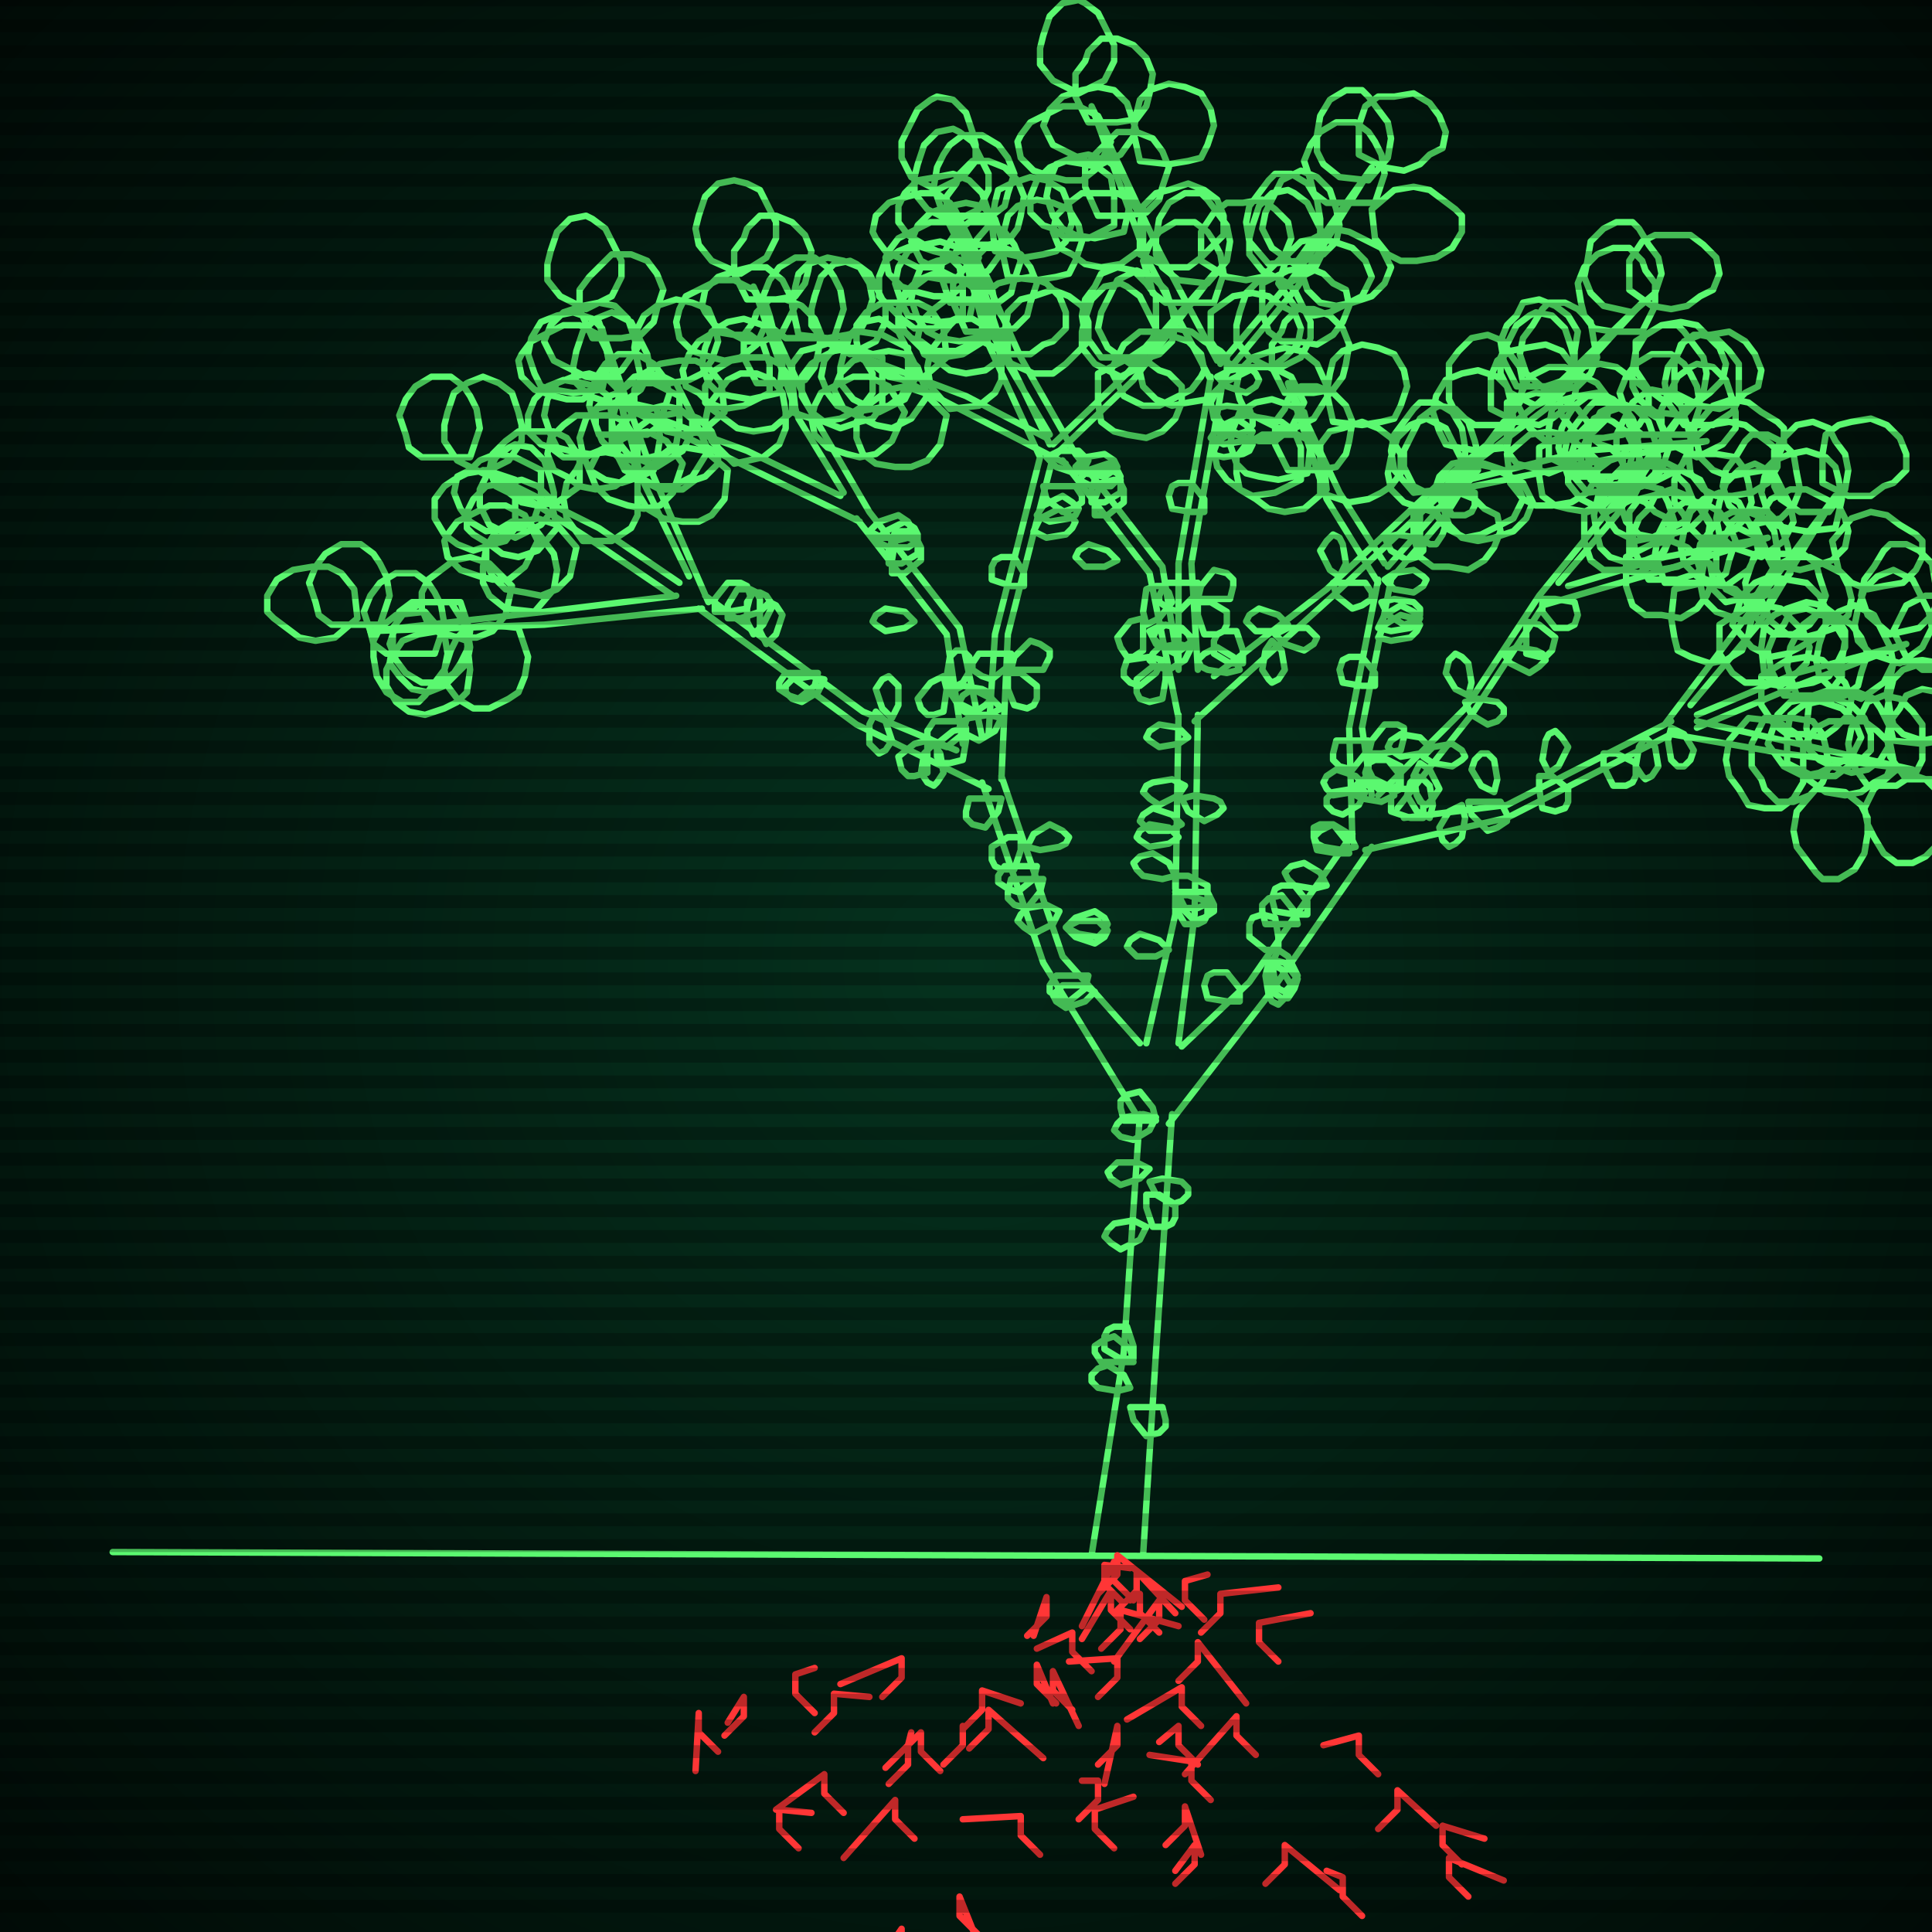
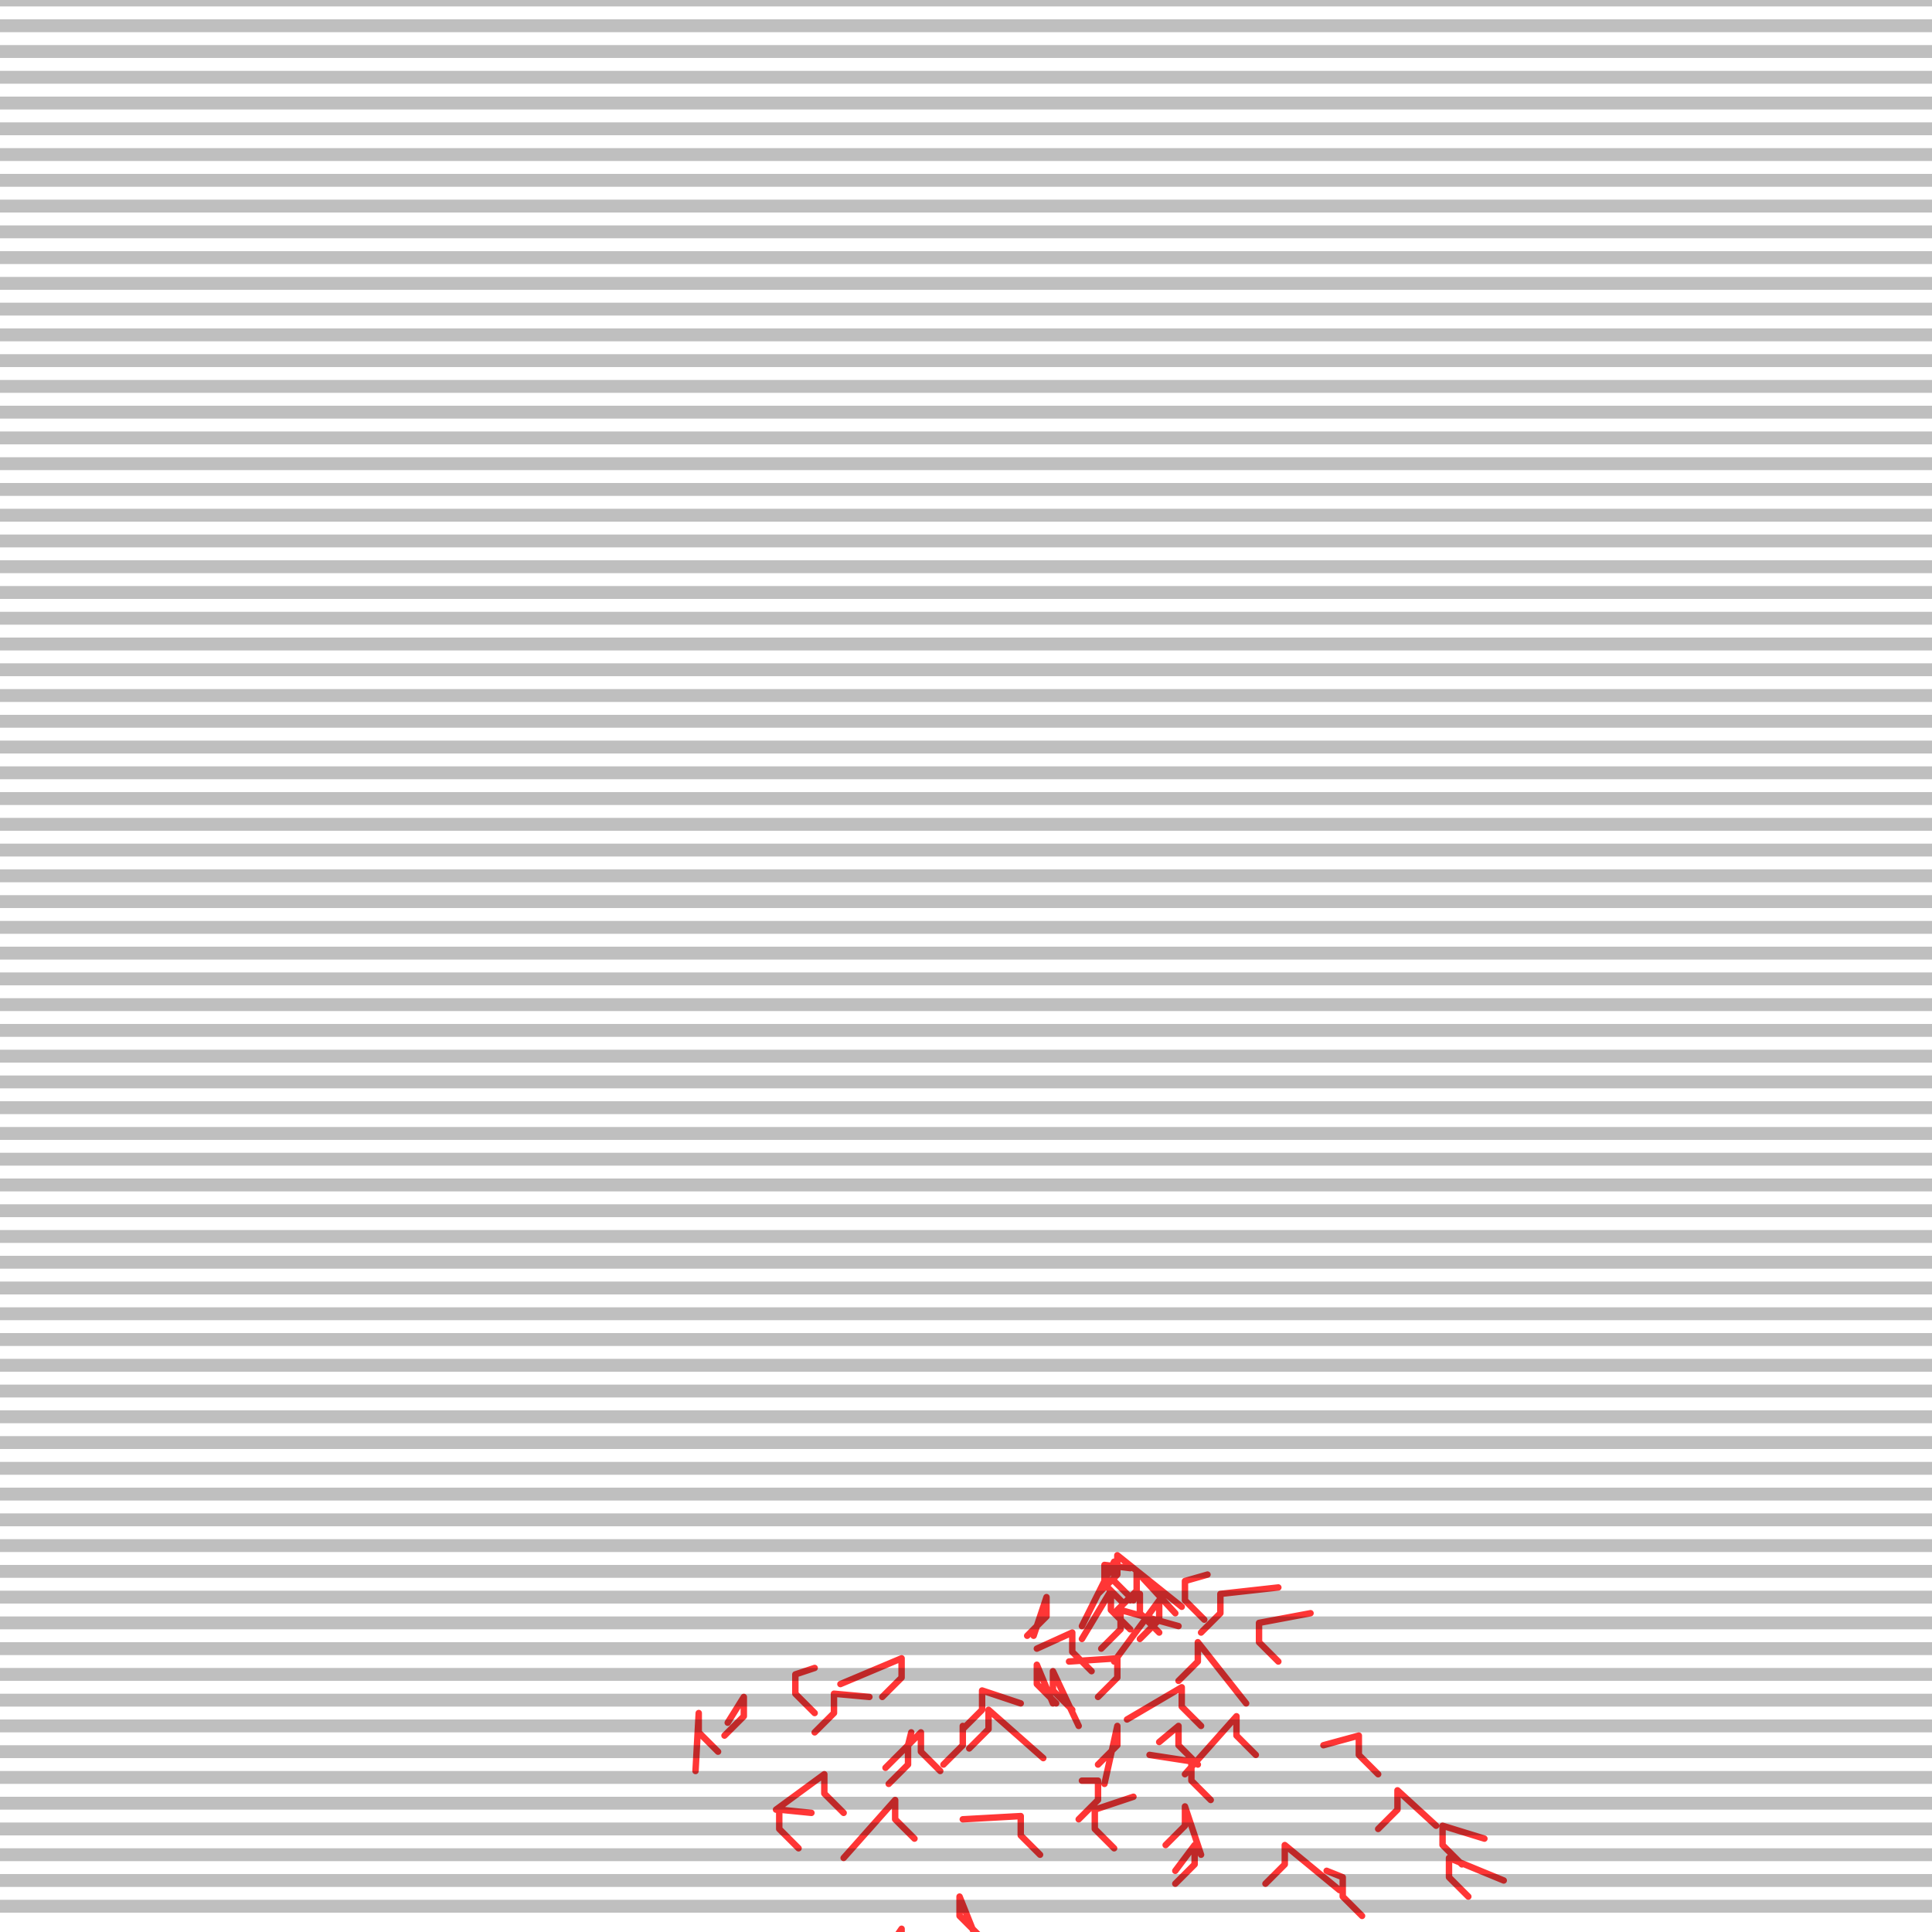
<svg xmlns="http://www.w3.org/2000/svg" width="600" height="600">
  <style>
                @keyframes glow {0 % {opacity: 0.6;}
                3% {opacity: 0.9;} 30% {opacity: 0.6} 70% {opacity: 0.9}}
    
                .flicker {
                animation: glow 3s linear infinite alternate;
                animation-duration: 1.0s;
                animation-delay: 3.7s;
            }
    
    
            </style>
  <defs>
    <radialGradient id="screenGradient" r="100%">
      <stop offset="0%" stop-color="#05321e" />
      <stop offset="90%" stop-color="black" />
    </radialGradient>
  </defs>
-   <rect fill="black" width="600" height="600" />
-   <rect className="flicker" fill="url(#screenGradient)" width="600" height="600" />
-   <path id="ground-path" className="flicker" style="fill: none;stroke: #5bf870;stroke-width:2px;stroke-linecap:round;stroke-linejoin:round;stroke-miterlimit:4;stroke-dasharray:none" d="M 35 482 L 565 484 " />
-   <path id="branch-path" className="flicker" style="fill: none;stroke: #5bf870;stroke-width:2px;stroke-linecap:round;stroke-linejoin:round;stroke-miterlimit:4;stroke-dasharray:none" d="M 339 483 L 349 420 L 354 346 M 364 346 L 359 420 L 355 483 M 354 348 L 324 299 L 305 243 M 311 241 L 330 297 L 354 324 M 307 245 L 266 225 L 217 189 M 219 185 L 268 221 L 297 233 M 218 189 L 169 194 L 115 196 L 169 190 L 210 185 M 209 185 L 184 168 L 150 146 L 186 164 L 211 181 M 214 179 L 199 148 L 186 100 L 203 148 L 220 187 M 299 231 L 294 197 L 266 161 M 270 159 L 298 195 L 305 229 M 267 162 L 230 144 L 191 125 L 232 140 L 261 154 M 262 153 L 248 130 L 234 89 L 252 128 L 270 159 M 307 228 L 309 197 L 323 142 M 327 142 L 313 197 L 311 242 M 323 142 L 307 107 L 295 63 L 311 107 L 326 138 M 327 138 L 350 116 L 377 85 L 352 118 L 326 143 M 356 324 L 365 284 L 366 222 M 372 222 L 371 284 L 366 324 M 366 223 L 357 178 L 330 143 M 334 141 L 361 176 L 366 207 M 331 144 L 298 127 L 263 109 L 300 123 L 325 136 M 326 135 L 313 113 L 300 73 L 317 111 L 334 141 M 366 208 L 366 175 L 376 117 M 380 117 L 370 175 L 372 208 M 376 118 L 356 80 L 339 33 L 360 78 L 378 112 M 379 113 L 401 87 L 426 52 L 403 89 L 379 118 M 377 210 L 412 183 L 447 150 M 449 152 L 414 185 L 371 224 M 447 150 L 478 125 L 510 94 L 480 127 L 455 146 M 456 149 L 492 140 L 530 137 L 492 144 L 448 153 M 367 325 L 388 305 L 420 259 M 426 263 L 394 309 L 363 349 M 420 261 L 419 226 L 428 180 M 432 180 L 423 226 L 426 247 M 428 181 L 412 155 L 400 119 L 416 153 L 430 175 M 431 176 L 447 158 L 467 131 L 449 160 L 431 181 M 428 247 L 455 220 L 478 185 M 480 187 L 457 222 L 434 251 M 478 185 L 500 158 L 524 126 L 502 160 L 484 181 M 487 182 L 517 173 L 549 167 L 517 177 L 479 188 M 436 254 L 468 250 L 519 224 M 519 228 L 468 254 L 424 264 M 517 225 L 542 192 L 570 154 L 546 194 L 525 219 M 527 222 L 558 209 L 592 200 L 558 213 L 527 226 M 527 224 L 554 230 L 594 239 L 554 234 L 519 228 " />
-   <path id="leaf-path" className="flicker" style="fill: none;stroke: #5bf870;stroke-width:2px;stroke-linecap:round;stroke-linejoin:round;stroke-miterlimit:4;stroke-dasharray:none" d="M 352 423 L 348 423 L 342 423 L 340 420 L 340 418 L 343 416 L 346 415 L 351 419 L 352 423 M 356 371 L 360 371 L 365 374 L 365 378 L 364 380 L 362 381 L 358 381 L 356 375 L 356 371 M 359 347 L 357 351 L 352 354 L 348 353 L 346 351 L 347 349 L 349 347 L 355 346 L 359 347 M 351 437 L 355 437 L 361 437 L 362 441 L 362 443 L 360 445 L 356 446 L 352 441 L 351 437 M 357 363 L 354 366 L 348 368 L 345 366 L 344 364 L 345 363 L 347 361 L 353 361 L 357 363 M 352 422 L 348 422 L 343 419 L 343 415 L 344 413 L 346 412 L 350 412 L 352 418 L 352 422 M 359 348 L 355 348 L 349 348 L 348 344 L 348 342 L 350 340 L 354 339 L 358 344 L 359 348 M 357 367 L 361 366 L 367 367 L 369 369 L 369 371 L 367 373 L 364 374 L 359 371 L 357 367 M 356 381 L 354 385 L 348 388 L 345 386 L 343 384 L 344 382 L 346 380 L 352 379 L 356 381 M 351 431 L 347 432 L 341 431 L 339 429 L 339 427 L 341 425 L 344 424 L 349 427 L 351 431 M 340 308 L 337 311 L 331 313 L 328 311 L 327 309 L 328 308 L 330 306 L 336 306 L 340 308 M 319 263 L 321 259 L 326 256 L 330 258 L 332 260 L 331 262 L 329 263 L 323 264 L 319 263 M 324 273 L 323 277 L 319 282 L 315 281 L 313 279 L 313 277 L 314 273 L 320 273 L 324 273 M 331 288 L 335 286 L 341 286 L 343 288 L 344 289 L 343 291 L 340 293 L 334 291 L 331 288 M 311 248 L 310 252 L 306 257 L 302 256 L 300 254 L 300 252 L 301 248 L 307 248 L 311 248 M 331 288 L 334 285 L 340 283 L 343 285 L 344 287 L 343 289 L 341 291 L 335 290 L 331 288 M 317 260 L 317 264 L 315 270 L 311 270 L 309 269 L 308 267 L 308 263 L 313 260 L 317 260 M 338 303 L 337 307 L 332 311 L 329 310 L 326 308 L 326 306 L 328 303 L 334 303 L 338 303 M 329 283 L 327 287 L 321 290 L 318 288 L 316 286 L 317 284 L 319 282 L 325 281 L 329 283 M 322 269 L 321 273 L 316 277 L 313 276 L 310 274 L 310 272 L 312 269 L 318 269 L 322 269 M 256 211 L 254 215 L 249 218 L 246 217 L 244 215 L 244 213 L 246 211 L 252 210 L 256 211 M 222 190 L 222 186 L 226 181 L 230 181 L 232 182 L 233 185 L 232 189 L 226 190 L 222 190 M 234 197 L 232 193 L 232 187 L 234 184 L 236 184 L 238 185 L 240 188 L 237 194 L 234 197 M 272 221 L 275 224 L 277 230 L 275 233 L 273 234 L 272 233 L 270 231 L 270 225 L 272 221 M 288 230 L 288 234 L 288 240 L 284 241 L 282 241 L 280 239 L 279 235 L 284 231 L 288 230 M 254 209 L 253 213 L 248 217 L 245 216 L 242 214 L 242 212 L 244 209 L 250 209 L 254 209 M 226 192 L 226 188 L 229 183 L 233 183 L 235 184 L 236 186 L 236 190 L 230 192 L 226 192 M 238 200 L 236 196 L 236 190 L 238 188 L 239 187 L 241 188 L 243 191 L 241 197 L 238 200 M 277 223 L 274 220 L 272 214 L 274 211 L 276 210 L 277 211 L 279 213 L 279 219 L 277 223 M 290 231 L 292 234 L 293 240 L 291 243 L 290 244 L 288 243 L 286 240 L 287 234 L 290 231 M 143 187 L 146 196 L 145 202 L 143 206 L 141 209 L 137 212 L 131 212 L 126 209 L 123 205 L 121 200 L 123 194 L 124 190 L 128 187 L 134 187 L 143 187 M 159 182 L 157 191 L 153 196 L 148 198 L 143 198 L 137 197 L 133 194 L 131 189 L 131 184 L 133 180 L 137 177 L 141 174 L 146 173 L 152 175 L 159 182 M 118 194 L 109 194 L 103 194 L 99 191 L 98 187 L 96 181 L 98 176 L 101 172 L 106 169 L 112 169 L 116 172 L 118 175 L 120 179 L 121 185 L 118 194 M 132 190 L 138 197 L 139 203 L 138 208 L 135 212 L 132 216 L 130 218 L 125 218 L 120 215 L 117 210 L 116 204 L 116 199 L 118 195 L 123 191 L 132 190 M 166 190 L 157 189 L 152 185 L 150 181 L 150 176 L 151 170 L 154 165 L 159 162 L 164 162 L 166 164 L 169 168 L 172 172 L 173 177 L 172 183 L 166 190 M 111 192 L 104 198 L 98 199 L 93 198 L 89 195 L 85 192 L 83 190 L 83 185 L 86 180 L 91 177 L 97 176 L 102 176 L 106 178 L 110 183 L 111 192 M 161 195 L 164 204 L 163 210 L 161 215 L 158 217 L 152 220 L 147 220 L 142 217 L 139 213 L 138 208 L 140 202 L 142 198 L 145 195 L 152 194 L 161 195 M 145 199 L 146 208 L 145 215 L 142 218 L 138 220 L 132 222 L 127 221 L 123 218 L 120 213 L 120 208 L 123 202 L 125 199 L 130 197 L 136 196 L 145 199 M 135 203 L 126 203 L 120 203 L 116 200 L 115 196 L 113 190 L 115 185 L 118 181 L 123 178 L 129 178 L 133 181 L 135 184 L 137 188 L 138 194 L 135 203 M 140 187 L 145 195 L 146 201 L 145 206 L 142 209 L 138 213 L 133 215 L 128 214 L 124 210 L 121 206 L 122 200 L 122 195 L 125 191 L 131 187 L 140 187 M 180 151 L 173 156 L 167 157 L 162 156 L 158 153 L 154 151 L 152 146 L 153 141 L 157 137 L 161 134 L 167 134 L 172 134 L 176 136 L 180 142 L 180 151 M 150 147 L 142 143 L 138 137 L 138 132 L 139 128 L 141 122 L 145 119 L 150 117 L 155 119 L 159 122 L 161 128 L 162 132 L 162 137 L 158 143 L 150 147 M 160 149 L 160 158 L 160 164 L 157 168 L 153 169 L 147 171 L 142 169 L 138 166 L 135 161 L 135 155 L 138 151 L 141 149 L 145 147 L 151 146 L 160 149 M 181 168 L 176 161 L 175 155 L 176 150 L 179 146 L 181 142 L 186 140 L 191 141 L 195 145 L 198 149 L 198 155 L 198 160 L 196 164 L 190 168 L 181 168 M 146 142 L 137 142 L 131 142 L 127 139 L 126 135 L 124 129 L 126 124 L 129 120 L 134 117 L 140 117 L 144 120 L 146 123 L 148 127 L 149 133 L 146 142 M 179 170 L 177 179 L 173 183 L 168 185 L 163 184 L 157 183 L 153 179 L 151 175 L 151 170 L 153 168 L 158 165 L 162 162 L 167 161 L 173 163 L 179 170 M 167 168 L 163 176 L 158 180 L 153 180 L 149 179 L 143 177 L 139 173 L 138 168 L 139 166 L 142 162 L 148 159 L 152 157 L 157 157 L 163 160 L 167 168 M 160 167 L 152 163 L 149 157 L 149 152 L 151 148 L 154 142 L 158 139 L 160 138 L 165 139 L 169 143 L 171 149 L 172 153 L 172 158 L 168 163 L 160 167 M 168 146 L 168 155 L 166 161 L 162 164 L 157 164 L 151 165 L 146 162 L 143 158 L 141 153 L 142 148 L 146 146 L 149 143 L 154 141 L 160 142 L 168 146 M 173 164 L 167 171 L 161 173 L 156 172 L 152 169 L 147 166 L 145 164 L 145 159 L 147 155 L 151 151 L 157 150 L 162 149 L 167 151 L 171 155 L 173 164 M 184 105 L 180 96 L 180 90 L 183 86 L 186 83 L 190 79 L 196 79 L 201 81 L 204 85 L 206 90 L 204 96 L 203 100 L 199 104 L 193 105 L 184 105 M 190 112 L 186 120 L 181 124 L 176 124 L 172 123 L 166 121 L 162 117 L 161 112 L 162 110 L 165 106 L 171 103 L 175 101 L 180 101 L 186 104 L 190 112 M 197 148 L 197 139 L 198 133 L 202 130 L 206 129 L 212 128 L 217 130 L 221 134 L 223 139 L 223 144 L 219 148 L 216 149 L 212 152 L 205 152 L 197 148 M 182 96 L 174 92 L 170 87 L 170 82 L 171 78 L 173 72 L 177 68 L 182 67 L 184 68 L 188 71 L 191 77 L 193 81 L 193 86 L 190 92 L 182 96 M 198 146 L 191 151 L 185 152 L 180 151 L 176 148 L 172 146 L 170 141 L 171 136 L 175 132 L 179 129 L 185 129 L 190 129 L 194 131 L 198 137 L 198 146 M 190 138 L 182 142 L 175 142 L 171 139 L 168 138 L 164 134 L 164 129 L 166 124 L 170 120 L 175 118 L 181 119 L 185 120 L 189 123 L 190 129 L 190 138 M 186 135 L 183 126 L 184 120 L 186 116 L 188 113 L 192 110 L 198 110 L 203 113 L 206 117 L 208 122 L 206 128 L 205 132 L 201 135 L 195 135 L 186 135 M 198 108 L 193 115 L 187 118 L 182 117 L 178 115 L 172 112 L 170 108 L 169 106 L 171 101 L 175 97 L 181 95 L 186 94 L 191 95 L 195 99 L 198 108 M 192 140 L 183 141 L 177 140 L 173 139 L 171 135 L 169 129 L 170 124 L 173 119 L 178 117 L 183 116 L 189 118 L 192 121 L 193 125 L 194 131 L 192 140 M 199 117 L 197 108 L 198 102 L 200 98 L 204 95 L 210 93 L 215 94 L 220 96 L 222 101 L 223 106 L 221 112 L 218 116 L 214 118 L 208 119 L 199 117 M 270 165 L 273 162 L 279 160 L 282 162 L 283 164 L 282 165 L 280 167 L 274 167 L 270 165 M 276 175 L 276 171 L 278 165 L 282 165 L 284 166 L 285 168 L 285 172 L 280 175 L 276 175 M 293 210 L 294 214 L 293 221 L 290 222 L 288 222 L 286 220 L 285 217 L 289 212 L 293 210 M 300 224 L 299 228 L 294 232 L 291 231 L 288 229 L 288 227 L 290 224 L 296 224 L 300 224 M 284 193 L 281 195 L 275 196 L 272 194 L 271 193 L 272 191 L 275 189 L 281 190 L 284 193 M 272 168 L 275 165 L 281 162 L 284 164 L 285 166 L 285 168 L 282 170 L 276 170 L 272 168 M 277 178 L 277 174 L 278 168 L 282 167 L 285 168 L 286 170 L 286 174 L 281 178 L 277 178 M 295 214 L 294 210 L 295 204 L 297 202 L 299 202 L 301 204 L 302 207 L 299 212 L 295 214 M 300 226 L 300 230 L 299 236 L 295 237 L 292 237 L 291 235 L 291 231 L 296 227 L 300 226 M 295 215 L 299 213 L 305 214 L 307 215 L 308 217 L 306 219 L 303 221 L 297 218 L 295 215 M 225 128 L 218 134 L 212 135 L 207 134 L 203 131 L 199 128 L 197 126 L 197 121 L 200 116 L 205 113 L 211 112 L 216 112 L 220 114 L 224 119 L 225 128 M 192 126 L 183 123 L 179 119 L 178 114 L 179 109 L 181 103 L 185 99 L 190 97 L 192 98 L 196 100 L 199 106 L 201 110 L 202 115 L 199 121 L 192 126 M 204 127 L 205 136 L 204 142 L 203 146 L 199 148 L 193 150 L 188 149 L 183 146 L 181 141 L 180 136 L 182 130 L 185 127 L 189 126 L 195 125 L 204 127 M 228 144 L 221 137 L 219 131 L 220 126 L 223 122 L 226 118 L 230 116 L 235 116 L 240 118 L 243 122 L 244 128 L 244 133 L 242 138 L 237 142 L 228 144 M 187 121 L 178 122 L 172 121 L 168 120 L 166 116 L 164 110 L 165 105 L 168 100 L 173 98 L 178 97 L 184 99 L 187 102 L 188 106 L 189 112 L 187 121 M 226 146 L 225 155 L 221 160 L 217 162 L 212 162 L 206 161 L 201 158 L 198 153 L 198 148 L 200 146 L 204 143 L 208 140 L 213 139 L 219 140 L 226 146 M 212 144 L 209 153 L 205 157 L 200 158 L 195 157 L 189 155 L 185 151 L 183 146 L 184 144 L 186 140 L 192 137 L 196 135 L 201 134 L 207 137 L 212 144 M 204 145 L 195 141 L 191 136 L 190 131 L 191 127 L 193 121 L 197 117 L 202 116 L 206 117 L 210 119 L 213 125 L 215 129 L 215 134 L 212 140 L 204 145 M 211 123 L 211 132 L 210 138 L 206 141 L 202 142 L 196 143 L 191 141 L 187 137 L 185 132 L 185 127 L 189 123 L 192 122 L 196 119 L 203 119 L 211 123 M 220 140 L 215 148 L 209 151 L 204 151 L 200 149 L 194 146 L 192 142 L 191 138 L 192 133 L 196 129 L 202 127 L 206 126 L 211 127 L 216 131 L 220 140 M 232 93 L 228 85 L 228 78 L 231 74 L 232 71 L 236 67 L 241 67 L 246 69 L 250 73 L 252 78 L 251 84 L 250 88 L 247 92 L 241 93 L 232 93 M 239 98 L 235 107 L 230 111 L 225 112 L 221 111 L 215 109 L 211 105 L 210 100 L 211 96 L 213 92 L 219 89 L 223 87 L 228 87 L 234 90 L 239 98 M 246 128 L 246 119 L 246 113 L 249 109 L 253 108 L 259 106 L 264 108 L 268 111 L 271 116 L 271 122 L 268 126 L 265 128 L 261 130 L 255 131 L 246 128 M 230 85 L 221 81 L 217 76 L 216 71 L 217 67 L 219 61 L 223 57 L 228 56 L 232 57 L 236 59 L 239 65 L 241 69 L 241 74 L 238 80 L 230 85 M 247 127 L 240 133 L 234 134 L 229 133 L 225 130 L 221 127 L 219 125 L 219 120 L 222 115 L 227 112 L 233 111 L 238 111 L 242 113 L 246 118 L 247 127 M 239 122 L 231 126 L 225 127 L 220 125 L 217 122 L 213 120 L 212 115 L 214 110 L 217 106 L 222 103 L 228 104 L 233 104 L 237 107 L 239 113 L 239 122 M 235 119 L 231 111 L 231 104 L 234 100 L 235 97 L 239 93 L 244 93 L 249 95 L 253 99 L 255 104 L 254 110 L 253 114 L 250 118 L 244 119 L 235 119 M 247 95 L 243 103 L 237 106 L 232 106 L 228 104 L 222 101 L 219 97 L 218 95 L 219 90 L 223 86 L 229 84 L 233 83 L 238 83 L 243 87 L 247 95 M 242 122 L 233 124 L 227 123 L 223 122 L 220 119 L 218 113 L 219 108 L 221 103 L 226 100 L 231 99 L 237 101 L 241 103 L 242 107 L 243 113 L 242 122 M 248 104 L 246 95 L 247 89 L 248 85 L 251 82 L 257 80 L 262 81 L 267 83 L 270 88 L 271 93 L 269 99 L 267 103 L 263 104 L 257 105 L 248 104 M 322 160 L 324 157 L 330 154 L 333 156 L 335 158 L 334 160 L 332 161 L 326 162 L 322 160 M 314 203 L 313 207 L 308 211 L 305 210 L 302 208 L 302 206 L 304 203 L 310 203 L 314 203 M 311 220 L 307 222 L 301 222 L 298 220 L 298 218 L 299 216 L 302 214 L 308 217 L 311 220 M 318 182 L 314 182 L 308 180 L 308 176 L 309 174 L 311 173 L 315 173 L 318 178 L 318 182 M 324 151 L 328 151 L 334 151 L 336 154 L 336 156 L 333 158 L 330 159 L 325 155 L 324 151 M 321 165 L 323 161 L 329 158 L 332 160 L 334 162 L 333 164 L 331 166 L 325 167 L 321 165 M 314 208 L 315 204 L 320 199 L 323 200 L 326 202 L 326 204 L 324 208 L 318 208 L 314 208 M 311 223 L 309 227 L 304 230 L 300 228 L 298 226 L 299 224 L 301 223 L 307 222 L 311 223 M 313 209 L 317 209 L 322 213 L 322 217 L 321 219 L 319 220 L 315 219 L 313 214 L 313 209 M 325 142 L 329 140 L 335 140 L 337 142 L 338 143 L 337 145 L 334 147 L 328 145 L 325 142 M 293 67 L 290 58 L 291 52 L 293 48 L 295 45 L 299 42 L 305 42 L 310 45 L 313 49 L 315 54 L 313 60 L 312 64 L 308 67 L 302 67 L 293 67 M 300 72 L 296 80 L 290 83 L 285 83 L 281 81 L 275 78 L 272 74 L 271 72 L 272 67 L 276 63 L 282 61 L 286 60 L 291 60 L 296 64 L 300 72 M 305 106 L 305 97 L 306 91 L 310 88 L 314 87 L 320 86 L 325 88 L 329 92 L 331 97 L 331 102 L 327 106 L 324 107 L 320 110 L 313 110 L 305 106 M 291 59 L 283 55 L 280 49 L 280 44 L 282 40 L 285 34 L 289 31 L 291 30 L 296 31 L 300 35 L 302 41 L 303 45 L 303 50 L 299 55 L 291 59 M 307 105 L 299 110 L 293 111 L 288 110 L 285 107 L 281 103 L 279 98 L 280 93 L 284 89 L 288 86 L 294 87 L 299 87 L 303 90 L 307 96 L 307 105 M 299 98 L 290 102 L 284 102 L 280 99 L 277 96 L 273 92 L 273 86 L 275 81 L 279 78 L 284 76 L 290 78 L 294 79 L 298 83 L 299 89 L 299 98 M 295 94 L 292 85 L 293 79 L 295 75 L 297 72 L 301 69 L 307 69 L 312 72 L 315 76 L 317 81 L 315 87 L 314 91 L 310 94 L 304 94 L 295 94 M 308 69 L 302 76 L 296 79 L 291 78 L 287 76 L 282 73 L 279 69 L 279 64 L 281 60 L 285 56 L 291 55 L 296 54 L 301 56 L 305 60 L 308 69 M 301 99 L 292 100 L 286 99 L 282 98 L 280 94 L 278 88 L 279 83 L 282 78 L 287 76 L 292 75 L 298 77 L 301 80 L 302 84 L 303 90 L 301 99 M 309 78 L 308 69 L 309 63 L 310 59 L 314 57 L 320 55 L 325 56 L 330 59 L 332 64 L 333 69 L 331 75 L 328 78 L 324 79 L 318 80 L 309 78 M 341 116 L 349 112 L 356 112 L 360 115 L 363 116 L 367 120 L 367 125 L 365 130 L 361 134 L 356 136 L 350 135 L 346 134 L 342 131 L 341 125 L 341 116 M 373 81 L 373 72 L 377 66 L 381 63 L 386 63 L 392 62 L 396 65 L 400 69 L 401 74 L 399 79 L 395 83 L 392 86 L 387 87 L 381 86 L 373 81 M 348 117 L 340 113 L 336 108 L 336 103 L 337 99 L 339 93 L 343 89 L 348 88 L 350 89 L 354 92 L 357 98 L 359 102 L 359 107 L 356 113 L 348 117 M 351 113 L 344 108 L 341 102 L 342 97 L 344 93 L 347 87 L 351 85 L 353 84 L 358 86 L 362 90 L 364 96 L 365 101 L 364 106 L 360 110 L 351 113 M 353 111 L 359 104 L 365 102 L 370 103 L 374 106 L 379 109 L 381 111 L 381 116 L 379 120 L 375 124 L 369 125 L 364 126 L 359 124 L 355 120 L 353 111 M 375 88 L 366 87 L 361 83 L 359 79 L 359 74 L 360 68 L 363 63 L 368 60 L 373 60 L 375 62 L 378 66 L 381 70 L 382 75 L 381 81 L 375 88 M 342 111 L 337 104 L 336 98 L 337 93 L 340 89 L 342 85 L 347 83 L 352 84 L 356 88 L 359 92 L 359 98 L 359 103 L 357 107 L 351 111 L 342 111 M 376 97 L 383 92 L 389 91 L 394 92 L 398 95 L 402 97 L 404 102 L 403 107 L 399 111 L 395 114 L 389 114 L 384 114 L 380 112 L 376 106 L 376 97 M 377 94 L 368 94 L 362 94 L 358 91 L 357 87 L 355 81 L 357 76 L 360 72 L 365 69 L 371 69 L 375 72 L 377 75 L 379 79 L 380 85 L 377 94 M 345 115 L 349 107 L 354 103 L 359 103 L 363 104 L 369 106 L 373 110 L 374 115 L 373 117 L 370 121 L 364 124 L 360 126 L 355 126 L 349 123 L 345 115 M 367 248 L 371 247 L 377 248 L 379 249 L 380 251 L 378 253 L 374 255 L 369 252 L 367 248 M 366 260 L 363 262 L 357 263 L 354 261 L 353 260 L 354 258 L 357 256 L 363 257 L 366 260 M 365 278 L 369 278 L 375 280 L 375 284 L 374 286 L 372 287 L 368 287 L 365 282 L 365 278 M 369 229 L 366 231 L 360 232 L 357 230 L 356 229 L 357 227 L 360 225 L 366 226 L 369 229 M 365 277 L 369 277 L 375 277 L 377 281 L 377 283 L 374 285 L 371 286 L 366 281 L 365 277 M 368 244 L 366 247 L 360 250 L 357 248 L 355 246 L 356 244 L 358 243 L 364 242 L 368 244 M 363 295 L 359 297 L 353 297 L 351 295 L 350 294 L 351 292 L 354 290 L 360 292 L 363 295 M 365 272 L 361 273 L 355 272 L 353 270 L 352 268 L 354 266 L 358 265 L 363 268 L 365 272 M 367 256 L 363 258 L 357 258 L 355 256 L 354 255 L 355 253 L 358 251 L 364 253 L 367 256 M 365 272 L 369 272 L 375 275 L 375 279 L 374 281 L 372 282 L 368 282 L 365 276 L 365 272 M 334 145 L 337 142 L 343 141 L 346 143 L 347 145 L 346 146 L 343 148 L 337 147 L 334 145 M 339 156 L 339 152 L 341 146 L 345 146 L 347 147 L 348 149 L 348 153 L 343 156 L 339 156 M 355 192 L 355 196 L 355 202 L 352 204 L 350 204 L 348 201 L 347 198 L 351 193 L 355 192 M 361 205 L 359 209 L 354 213 L 351 212 L 349 210 L 349 208 L 350 205 L 357 204 L 361 205 M 347 174 L 343 176 L 337 176 L 335 174 L 334 173 L 335 171 L 338 169 L 344 171 L 347 174 M 335 149 L 338 146 L 344 144 L 347 146 L 348 148 L 347 149 L 345 151 L 339 151 L 335 149 M 340 160 L 340 155 L 342 150 L 346 149 L 348 150 L 349 152 L 349 156 L 344 160 L 340 160 M 356 194 L 355 190 L 356 183 L 359 182 L 361 182 L 363 184 L 364 187 L 360 192 L 356 194 M 362 207 L 362 211 L 361 217 L 357 218 L 354 217 L 353 215 L 353 211 L 358 207 L 362 207 M 357 196 L 361 194 L 367 195 L 369 197 L 370 199 L 368 201 L 365 203 L 359 200 L 357 196 M 294 111 L 287 117 L 281 118 L 276 117 L 272 114 L 267 111 L 266 106 L 266 101 L 269 97 L 274 94 L 280 94 L 285 94 L 289 96 L 293 102 L 294 111 M 264 110 L 256 106 L 252 101 L 252 96 L 253 92 L 255 86 L 259 82 L 264 81 L 266 82 L 270 85 L 273 91 L 275 95 L 275 100 L 272 106 L 264 110 M 274 111 L 274 120 L 274 126 L 271 130 L 267 131 L 261 133 L 256 131 L 252 128 L 249 123 L 249 117 L 252 113 L 255 111 L 259 109 L 265 108 L 274 111 M 295 127 L 289 120 L 288 114 L 289 109 L 292 105 L 295 101 L 297 99 L 302 99 L 307 102 L 310 107 L 311 113 L 311 118 L 309 122 L 304 126 L 295 127 M 259 105 L 250 105 L 244 105 L 240 102 L 239 98 L 237 92 L 239 87 L 242 83 L 247 80 L 253 80 L 257 83 L 259 86 L 261 90 L 262 96 L 259 105 M 294 129 L 292 138 L 288 143 L 283 145 L 278 145 L 272 144 L 268 141 L 266 136 L 266 131 L 268 127 L 272 124 L 276 121 L 281 120 L 287 122 L 294 129 M 281 128 L 277 137 L 272 141 L 267 142 L 263 141 L 257 139 L 253 135 L 252 130 L 253 126 L 255 122 L 261 119 L 265 117 L 270 117 L 276 120 L 281 128 M 273 128 L 265 124 L 261 119 L 261 114 L 262 110 L 264 104 L 268 100 L 273 99 L 275 100 L 279 103 L 282 109 L 284 113 L 284 118 L 281 124 L 273 128 M 282 108 L 282 118 L 280 123 L 276 126 L 271 127 L 265 128 L 260 126 L 257 122 L 255 117 L 256 112 L 259 108 L 263 105 L 267 103 L 274 104 L 282 108 M 288 123 L 283 130 L 277 133 L 272 132 L 268 130 L 262 127 L 260 123 L 259 121 L 261 116 L 265 112 L 271 110 L 276 109 L 281 110 L 285 114 L 288 123 M 298 76 L 294 68 L 294 61 L 297 57 L 298 54 L 302 50 L 307 50 L 312 52 L 316 56 L 318 61 L 317 67 L 316 71 L 313 75 L 307 76 L 298 76 M 304 80 L 300 88 L 295 92 L 290 92 L 286 91 L 280 89 L 276 85 L 275 80 L 276 78 L 279 74 L 285 71 L 289 69 L 294 69 L 300 72 L 304 80 M 312 112 L 312 103 L 313 97 L 317 93 L 321 92 L 327 90 L 332 92 L 336 95 L 338 100 L 338 106 L 334 110 L 331 113 L 327 116 L 321 116 L 312 112 M 296 69 L 288 65 L 284 60 L 284 55 L 285 51 L 287 45 L 291 41 L 296 40 L 298 41 L 302 44 L 305 50 L 307 54 L 307 59 L 304 65 L 296 69 M 313 110 L 306 115 L 300 116 L 295 115 L 291 112 L 287 110 L 285 105 L 286 100 L 290 96 L 294 93 L 300 93 L 305 93 L 309 95 L 313 101 L 313 110 M 305 105 L 297 109 L 290 109 L 286 106 L 283 105 L 279 101 L 279 96 L 281 91 L 285 87 L 290 85 L 296 86 L 300 87 L 304 90 L 305 96 L 305 105 M 300 103 L 296 94 L 296 88 L 299 84 L 302 81 L 306 77 L 312 77 L 317 79 L 320 83 L 322 88 L 320 94 L 319 98 L 315 102 L 309 103 L 300 103 M 312 77 L 307 84 L 301 87 L 296 86 L 292 84 L 286 81 L 284 77 L 283 75 L 285 70 L 289 66 L 295 64 L 300 63 L 305 64 L 309 68 L 312 77 M 307 104 L 298 106 L 292 105 L 288 103 L 285 99 L 283 93 L 284 88 L 286 83 L 291 81 L 296 80 L 302 82 L 306 85 L 308 89 L 309 95 L 307 104 M 313 86 L 311 77 L 312 71 L 313 67 L 316 64 L 322 62 L 327 63 L 332 65 L 335 70 L 336 75 L 334 81 L 332 85 L 328 86 L 322 87 L 313 86 M 376 136 L 378 133 L 384 130 L 387 132 L 389 134 L 388 136 L 386 137 L 380 138 L 376 136 M 372 181 L 371 185 L 366 190 L 363 189 L 360 187 L 360 185 L 362 181 L 368 181 L 372 181 M 371 199 L 367 201 L 361 201 L 359 199 L 358 198 L 359 196 L 362 194 L 368 196 L 371 199 M 374 159 L 370 159 L 364 158 L 363 154 L 364 151 L 366 150 L 370 150 L 374 155 L 374 159 M 377 127 L 381 126 L 388 127 L 389 130 L 389 132 L 387 134 L 384 135 L 379 131 L 377 127 M 376 141 L 378 137 L 383 134 L 387 136 L 389 138 L 388 140 L 386 141 L 380 142 L 376 141 M 372 186 L 373 182 L 377 177 L 381 178 L 383 180 L 383 182 L 382 186 L 376 186 L 372 186 M 370 201 L 368 205 L 363 208 L 359 207 L 357 205 L 358 203 L 360 201 L 366 200 L 370 201 M 372 187 L 376 187 L 381 190 L 381 194 L 380 196 L 378 197 L 374 197 L 372 191 L 372 187 M 378 117 L 382 115 L 388 114 L 390 116 L 391 118 L 390 120 L 387 122 L 381 120 L 378 117 M 338 38 L 334 30 L 334 23 L 337 19 L 338 16 L 342 12 L 347 12 L 352 14 L 356 18 L 358 23 L 357 29 L 356 33 L 353 37 L 347 38 L 338 38 M 345 44 L 341 52 L 336 56 L 331 56 L 327 55 L 321 53 L 317 49 L 316 44 L 317 42 L 320 38 L 326 35 L 330 33 L 335 33 L 341 36 L 345 44 M 354 79 L 354 70 L 355 64 L 359 60 L 363 59 L 369 57 L 374 59 L 378 62 L 380 67 L 380 73 L 376 77 L 373 80 L 369 83 L 363 83 L 354 79 M 335 29 L 327 25 L 323 20 L 323 15 L 324 11 L 326 5 L 330 1 L 335 0 L 337 1 L 341 4 L 344 10 L 346 14 L 346 19 L 343 25 L 335 29 M 355 77 L 348 82 L 342 83 L 337 82 L 333 79 L 329 77 L 327 72 L 328 67 L 332 63 L 336 60 L 342 60 L 347 60 L 351 62 L 355 68 L 355 77 M 346 70 L 338 74 L 331 74 L 327 71 L 324 70 L 320 66 L 320 61 L 322 56 L 326 52 L 331 50 L 337 51 L 341 52 L 345 55 L 346 61 L 346 70 M 341 67 L 337 58 L 337 52 L 340 48 L 343 45 L 347 41 L 353 41 L 358 43 L 361 47 L 363 52 L 361 58 L 360 62 L 356 66 L 350 67 L 341 67 M 353 41 L 348 48 L 342 51 L 337 50 L 333 48 L 327 45 L 325 41 L 324 39 L 326 34 L 330 30 L 336 28 L 341 27 L 346 28 L 350 32 L 353 41 M 349 72 L 340 74 L 334 73 L 330 71 L 327 67 L 325 61 L 326 56 L 328 51 L 333 49 L 338 48 L 344 50 L 348 53 L 350 57 L 351 63 L 349 72 M 354 50 L 352 41 L 353 35 L 354 31 L 357 28 L 363 26 L 368 27 L 373 29 L 376 34 L 377 39 L 375 45 L 373 49 L 369 50 L 363 51 L 354 50 M 392 88 L 400 84 L 406 83 L 411 85 L 414 88 L 418 90 L 419 95 L 417 100 L 414 104 L 409 107 L 403 106 L 398 106 L 394 103 L 392 97 L 392 88 M 422 48 L 422 39 L 424 33 L 428 30 L 433 30 L 439 29 L 444 32 L 447 36 L 449 41 L 448 46 L 444 48 L 441 51 L 436 53 L 430 52 L 422 48 M 400 88 L 392 84 L 388 79 L 388 74 L 389 70 L 391 64 L 395 60 L 400 59 L 402 60 L 406 63 L 409 69 L 411 73 L 411 78 L 408 84 L 400 88 M 402 82 L 395 77 L 392 71 L 393 66 L 395 62 L 398 56 L 402 54 L 404 53 L 409 55 L 413 59 L 415 65 L 416 70 L 415 75 L 411 79 L 402 82 M 403 81 L 408 74 L 414 71 L 419 72 L 423 74 L 429 77 L 431 81 L 432 83 L 430 88 L 426 92 L 420 94 L 415 95 L 410 94 L 406 90 L 403 81 M 425 56 L 416 55 L 411 51 L 409 47 L 409 42 L 410 36 L 413 31 L 418 28 L 423 28 L 425 30 L 428 34 L 431 38 L 432 43 L 431 49 L 425 56 M 394 82 L 388 75 L 387 69 L 388 64 L 391 60 L 394 56 L 396 54 L 401 54 L 406 57 L 409 62 L 410 68 L 410 73 L 408 77 L 403 81 L 394 82 M 426 65 L 433 59 L 439 58 L 444 59 L 448 62 L 452 65 L 454 67 L 454 72 L 451 77 L 446 80 L 440 81 L 435 81 L 431 79 L 427 74 L 426 65 M 427 63 L 418 63 L 412 63 L 408 60 L 407 56 L 405 50 L 407 45 L 410 41 L 415 38 L 421 38 L 425 41 L 427 44 L 429 48 L 430 54 L 427 63 M 397 88 L 400 79 L 404 75 L 409 74 L 414 75 L 420 77 L 424 81 L 426 86 L 425 88 L 423 92 L 417 95 L 413 97 L 408 98 L 402 95 L 397 88 M 400 194 L 396 196 L 390 196 L 388 194 L 387 193 L 388 191 L 391 189 L 397 191 L 400 194 M 386 206 L 382 206 L 377 203 L 377 199 L 378 197 L 380 196 L 384 196 L 386 202 L 386 206 M 416 179 L 413 177 L 410 171 L 412 168 L 414 166 L 416 167 L 417 169 L 418 175 L 416 179 M 441 157 L 445 158 L 449 163 L 448 166 L 446 169 L 444 169 L 441 167 L 441 161 L 441 157 M 430 167 L 434 166 L 440 167 L 442 169 L 442 171 L 440 173 L 437 174 L 432 171 L 430 167 M 396 197 L 400 195 L 406 195 L 408 197 L 409 198 L 408 200 L 405 202 L 399 200 L 396 197 M 385 208 L 381 209 L 375 208 L 373 207 L 372 205 L 374 203 L 378 201 L 383 204 L 385 208 M 395 199 L 398 202 L 399 208 L 397 211 L 395 212 L 394 211 L 392 208 L 393 202 L 395 199 M 448 151 L 452 151 L 458 153 L 458 157 L 457 159 L 455 160 L 451 160 L 448 155 L 448 151 M 414 181 L 418 181 L 424 181 L 426 184 L 426 186 L 423 188 L 420 189 L 415 185 L 414 181 M 468 125 L 477 122 L 483 123 L 487 125 L 490 127 L 493 131 L 493 137 L 490 142 L 486 145 L 481 147 L 475 145 L 471 144 L 468 140 L 468 134 L 468 125 M 506 90 L 506 81 L 510 75 L 514 73 L 519 73 L 525 73 L 529 76 L 533 80 L 534 85 L 532 90 L 528 92 L 524 95 L 519 96 L 513 95 L 506 90 M 477 126 L 469 122 L 466 116 L 466 111 L 468 107 L 471 101 L 475 98 L 477 97 L 482 98 L 486 102 L 488 108 L 489 112 L 489 117 L 485 122 L 477 126 M 481 122 L 474 116 L 472 110 L 473 105 L 476 101 L 479 96 L 481 94 L 486 94 L 490 96 L 494 100 L 495 106 L 496 111 L 494 116 L 490 120 L 481 122 M 484 120 L 491 114 L 497 113 L 502 114 L 506 117 L 510 120 L 512 122 L 512 127 L 509 132 L 504 135 L 498 136 L 493 136 L 489 134 L 485 129 L 484 120 M 507 97 L 498 95 L 494 91 L 492 86 L 493 81 L 494 75 L 498 71 L 502 69 L 507 69 L 509 71 L 512 76 L 515 80 L 516 85 L 514 91 L 507 97 M 471 120 L 467 112 L 466 106 L 468 101 L 471 98 L 473 94 L 478 93 L 483 95 L 487 98 L 490 103 L 489 109 L 489 114 L 486 118 L 480 120 L 471 120 M 508 106 L 516 101 L 522 100 L 527 101 L 530 104 L 534 108 L 536 113 L 535 118 L 531 122 L 527 125 L 521 124 L 516 124 L 512 121 L 508 115 L 508 106 M 510 103 L 501 103 L 495 102 L 492 98 L 491 94 L 490 88 L 492 83 L 496 79 L 501 77 L 506 77 L 510 81 L 511 84 L 514 88 L 514 95 L 510 103 M 471 125 L 475 117 L 481 114 L 486 114 L 490 116 L 496 119 L 499 123 L 500 125 L 499 130 L 495 134 L 489 136 L 485 137 L 480 137 L 475 133 L 471 125 M 526 133 L 532 126 L 538 124 L 543 125 L 547 128 L 552 131 L 554 133 L 554 138 L 552 142 L 548 146 L 542 147 L 537 148 L 532 146 L 528 142 L 526 133 M 487 148 L 484 139 L 485 133 L 487 129 L 489 126 L 493 123 L 499 123 L 504 126 L 507 130 L 509 135 L 507 141 L 506 145 L 502 148 L 496 148 L 487 148 M 494 149 L 493 140 L 494 134 L 495 130 L 499 128 L 505 126 L 510 127 L 515 130 L 517 135 L 518 140 L 516 146 L 513 149 L 509 150 L 503 151 L 494 149 M 497 151 L 506 150 L 512 151 L 516 152 L 518 156 L 520 162 L 519 167 L 516 172 L 511 174 L 506 175 L 500 173 L 497 170 L 496 166 L 495 160 L 497 151 M 523 132 L 518 125 L 517 119 L 518 114 L 521 110 L 523 106 L 528 104 L 533 105 L 537 109 L 540 113 L 540 119 L 540 124 L 538 128 L 532 132 L 523 132 M 481 142 L 481 133 L 482 127 L 486 124 L 490 123 L 496 122 L 501 124 L 505 128 L 507 133 L 507 138 L 503 142 L 500 143 L 496 146 L 489 146 L 481 142 M 524 141 L 533 141 L 539 142 L 542 146 L 543 150 L 544 156 L 542 161 L 538 165 L 533 167 L 528 167 L 524 163 L 523 160 L 520 156 L 520 149 L 524 141 M 527 142 L 519 138 L 516 132 L 516 127 L 518 123 L 521 117 L 525 114 L 527 113 L 532 114 L 536 118 L 538 124 L 539 128 L 539 133 L 535 138 L 527 142 M 478 139 L 486 135 L 493 135 L 497 138 L 500 139 L 504 143 L 504 148 L 502 153 L 498 157 L 493 159 L 487 158 L 483 157 L 479 154 L 478 148 L 478 139 M 513 150 L 505 146 L 502 140 L 502 135 L 504 131 L 507 125 L 511 122 L 513 121 L 518 122 L 522 126 L 524 132 L 525 136 L 525 141 L 521 146 L 513 150 M 403 287 L 399 287 L 393 287 L 392 283 L 392 281 L 394 279 L 398 278 L 402 283 L 403 287 M 394 299 L 398 301 L 401 306 L 399 310 L 397 312 L 395 311 L 394 309 L 393 303 L 394 299 M 419 265 L 415 265 L 409 264 L 408 260 L 408 257 L 410 256 L 414 256 L 418 261 L 419 265 M 395 298 L 399 299 L 403 304 L 402 307 L 400 310 L 398 310 L 395 308 L 395 302 L 395 298 M 412 275 L 408 276 L 402 275 L 400 273 L 399 271 L 401 269 L 405 268 L 410 271 L 412 275 M 385 311 L 381 311 L 375 310 L 374 306 L 375 303 L 377 302 L 381 302 L 385 307 L 385 311 M 397 295 L 393 295 L 388 291 L 388 287 L 389 285 L 392 284 L 396 285 L 397 291 L 397 295 M 406 284 L 402 284 L 396 283 L 395 279 L 396 276 L 398 275 L 402 275 L 406 280 L 406 284 M 397 295 L 400 297 L 403 303 L 401 306 L 399 308 L 397 307 L 396 305 L 395 299 L 397 295 M 421 263 L 417 264 L 411 263 L 409 262 L 408 260 L 410 258 L 414 256 L 419 259 L 421 263 M 428 195 L 430 191 L 435 188 L 439 190 L 441 192 L 440 194 L 438 195 L 432 196 L 428 195 M 425 230 L 424 234 L 420 239 L 416 238 L 414 236 L 414 234 L 415 230 L 421 230 L 425 230 M 424 244 L 420 246 L 414 247 L 412 245 L 411 243 L 412 241 L 415 239 L 421 241 L 424 244 M 427 213 L 423 213 L 417 212 L 416 208 L 417 205 L 419 204 L 423 204 L 427 209 L 427 213 M 429 187 L 433 186 L 439 187 L 441 189 L 441 191 L 439 193 L 436 194 L 431 191 L 429 187 M 428 198 L 430 194 L 435 191 L 439 192 L 441 194 L 440 196 L 438 198 L 432 199 L 428 198 M 425 234 L 426 230 L 430 225 L 434 225 L 436 226 L 436 229 L 435 233 L 429 234 L 425 234 M 424 246 L 422 250 L 417 253 L 414 252 L 412 250 L 412 248 L 414 246 L 420 245 L 424 246 M 425 235 L 429 235 L 435 238 L 435 242 L 434 244 L 432 245 L 428 245 L 425 239 L 425 235 M 430 180 L 433 178 L 439 177 L 442 179 L 443 180 L 442 182 L 439 184 L 433 183 L 430 180 M 399 122 L 395 114 L 395 107 L 398 103 L 399 100 L 403 96 L 408 96 L 413 98 L 417 102 L 419 107 L 418 113 L 417 117 L 414 121 L 408 122 L 399 122 M 405 125 L 401 133 L 396 137 L 391 137 L 387 136 L 381 134 L 377 130 L 376 125 L 377 123 L 380 119 L 386 116 L 390 114 L 395 114 L 401 117 L 405 125 M 410 153 L 410 144 L 410 138 L 413 134 L 417 133 L 423 131 L 428 133 L 432 136 L 435 141 L 435 147 L 432 151 L 429 153 L 425 155 L 419 156 L 410 153 M 396 115 L 388 111 L 384 106 L 384 101 L 385 97 L 387 91 L 391 87 L 396 86 L 398 87 L 402 90 L 405 96 L 407 100 L 407 105 L 404 111 L 396 115 M 412 152 L 405 158 L 399 159 L 394 158 L 390 155 L 385 152 L 384 147 L 384 142 L 387 138 L 392 135 L 398 135 L 403 135 L 407 137 L 411 143 L 412 152 M 404 149 L 396 153 L 389 154 L 385 152 L 381 149 L 378 145 L 377 140 L 379 135 L 382 131 L 387 129 L 393 130 L 398 131 L 402 134 L 404 139 L 404 149 M 400 146 L 396 138 L 396 131 L 399 127 L 400 124 L 404 120 L 409 120 L 414 122 L 418 126 L 420 131 L 419 137 L 418 141 L 415 145 L 409 146 L 400 146 M 413 122 L 408 130 L 402 133 L 397 133 L 393 131 L 387 128 L 385 124 L 384 120 L 385 115 L 389 111 L 395 109 L 399 108 L 404 109 L 409 113 L 413 122 M 406 147 L 397 149 L 391 148 L 387 147 L 384 144 L 382 138 L 383 133 L 385 128 L 390 125 L 395 124 L 401 126 L 405 128 L 406 132 L 407 138 L 406 147 M 414 131 L 412 122 L 413 116 L 414 112 L 417 109 L 423 107 L 428 108 L 433 110 L 436 115 L 437 120 L 435 126 L 433 130 L 429 131 L 423 132 L 414 131 M 439 158 L 447 154 L 453 153 L 458 155 L 461 158 L 465 160 L 466 165 L 464 170 L 461 174 L 456 177 L 450 176 L 445 176 L 441 173 L 439 167 L 439 158 M 463 127 L 463 117 L 465 112 L 469 109 L 474 108 L 480 107 L 485 109 L 488 113 L 490 118 L 489 123 L 486 127 L 482 130 L 478 132 L 471 131 L 463 127 M 445 159 L 436 156 L 432 152 L 431 147 L 432 142 L 434 136 L 438 132 L 443 130 L 445 131 L 449 133 L 452 139 L 454 143 L 455 148 L 452 154 L 445 159 M 447 155 L 439 151 L 436 145 L 436 140 L 438 136 L 441 130 L 445 127 L 447 126 L 452 127 L 456 131 L 458 137 L 459 141 L 459 146 L 455 151 L 447 155 M 447 154 L 452 147 L 458 144 L 463 145 L 467 147 L 473 150 L 475 154 L 476 156 L 474 161 L 470 165 L 464 167 L 459 168 L 454 167 L 450 163 L 447 154 M 467 132 L 458 132 L 452 128 L 450 124 L 450 119 L 450 113 L 453 109 L 457 105 L 462 104 L 467 106 L 469 110 L 472 114 L 473 119 L 472 125 L 467 132 M 439 153 L 433 146 L 432 140 L 433 135 L 436 131 L 439 127 L 441 125 L 446 125 L 451 128 L 454 133 L 455 139 L 455 144 L 453 148 L 448 152 L 439 153 M 468 141 L 475 135 L 481 134 L 486 135 L 490 138 L 494 141 L 496 143 L 496 148 L 493 153 L 488 156 L 482 157 L 477 157 L 473 155 L 469 150 L 468 141 M 468 139 L 459 140 L 453 139 L 449 138 L 447 134 L 445 128 L 446 123 L 449 118 L 454 116 L 459 115 L 465 117 L 468 120 L 469 124 L 470 130 L 468 139 M 444 157 L 447 148 L 451 144 L 456 143 L 461 144 L 467 146 L 471 150 L 473 155 L 472 157 L 470 161 L 464 164 L 460 166 L 455 167 L 449 164 L 444 157 M 444 232 L 441 234 L 435 235 L 432 233 L 431 232 L 432 230 L 435 228 L 441 229 L 444 232 M 435 245 L 431 245 L 425 244 L 424 240 L 425 237 L 427 236 L 431 236 L 435 241 L 435 245 M 456 216 L 452 214 L 449 209 L 450 205 L 452 203 L 454 204 L 456 206 L 457 212 L 456 216 M 474 193 L 478 194 L 483 198 L 482 202 L 480 204 L 478 204 L 474 203 L 474 197 L 474 193 M 467 203 L 471 201 L 477 202 L 479 203 L 480 205 L 478 207 L 475 209 L 469 206 L 467 203 M 442 235 L 445 232 L 451 231 L 454 233 L 455 235 L 454 236 L 451 238 L 445 237 L 442 235 M 433 247 L 429 249 L 423 248 L 421 247 L 420 245 L 422 243 L 425 241 L 431 244 L 433 247 M 441 237 L 444 239 L 447 245 L 445 248 L 443 250 L 441 249 L 440 247 L 439 241 L 441 237 M 479 186 L 483 186 L 489 187 L 490 191 L 489 194 L 487 195 L 483 195 L 479 190 L 479 186 M 455 218 L 459 217 L 465 218 L 467 220 L 467 222 L 465 224 L 462 225 L 457 222 L 455 218 M 492 159 L 500 155 L 506 154 L 511 156 L 514 159 L 518 161 L 519 166 L 517 171 L 514 175 L 509 178 L 503 177 L 498 177 L 494 174 L 492 168 L 492 159 M 520 122 L 520 113 L 522 107 L 526 104 L 531 104 L 537 103 L 542 106 L 545 110 L 547 115 L 546 120 L 542 122 L 539 125 L 534 127 L 528 126 L 520 122 M 499 159 L 491 155 L 487 150 L 487 145 L 488 141 L 490 135 L 494 131 L 499 130 L 501 131 L 505 134 L 508 140 L 510 144 L 510 149 L 507 155 L 499 159 M 501 154 L 494 149 L 491 143 L 492 138 L 494 134 L 497 128 L 501 126 L 503 125 L 508 127 L 512 131 L 514 137 L 515 142 L 514 147 L 510 151 L 501 154 M 502 153 L 507 146 L 513 143 L 518 144 L 522 146 L 528 149 L 530 153 L 531 155 L 529 160 L 525 164 L 519 166 L 514 167 L 509 166 L 505 162 L 502 153 M 523 129 L 514 128 L 509 124 L 507 120 L 507 115 L 508 109 L 511 104 L 516 101 L 521 101 L 523 103 L 526 107 L 529 111 L 530 116 L 529 122 L 523 129 M 493 153 L 487 146 L 486 140 L 487 135 L 490 131 L 493 127 L 495 125 L 500 125 L 505 128 L 508 133 L 509 139 L 509 144 L 507 148 L 502 152 L 493 153 M 524 138 L 531 132 L 537 131 L 542 132 L 546 135 L 550 138 L 552 140 L 552 145 L 549 150 L 544 153 L 538 154 L 533 154 L 529 152 L 525 147 L 524 138 M 525 135 L 516 135 L 510 135 L 506 132 L 505 128 L 503 122 L 505 117 L 508 113 L 513 110 L 519 110 L 523 113 L 525 116 L 527 120 L 528 126 L 525 135 M 497 158 L 500 149 L 504 145 L 509 144 L 514 145 L 520 147 L 524 151 L 526 156 L 525 158 L 523 162 L 517 165 L 513 167 L 508 168 L 502 165 L 497 158 M 545 163 L 550 155 L 556 152 L 561 152 L 565 154 L 571 157 L 573 161 L 574 165 L 573 170 L 569 174 L 563 176 L 559 177 L 554 176 L 549 172 L 545 163 M 512 180 L 508 172 L 507 166 L 509 161 L 512 158 L 514 154 L 519 153 L 524 155 L 528 158 L 531 163 L 530 169 L 530 174 L 527 178 L 521 180 L 512 180 M 517 181 L 514 172 L 515 166 L 517 162 L 519 159 L 523 156 L 529 156 L 534 159 L 537 163 L 539 168 L 537 174 L 536 178 L 532 181 L 526 181 L 517 181 M 520 183 L 529 181 L 535 182 L 539 183 L 542 186 L 544 192 L 543 197 L 541 202 L 536 205 L 531 206 L 525 204 L 521 202 L 520 198 L 519 192 L 520 183 M 544 163 L 537 157 L 535 151 L 536 146 L 539 142 L 542 137 L 544 135 L 549 135 L 553 137 L 557 141 L 558 147 L 559 152 L 557 157 L 553 161 L 544 163 M 506 174 L 506 165 L 506 159 L 509 155 L 513 154 L 519 152 L 524 154 L 528 157 L 531 162 L 531 168 L 528 172 L 525 174 L 521 176 L 515 177 L 506 174 M 545 172 L 554 172 L 560 172 L 564 175 L 565 179 L 567 185 L 565 190 L 562 194 L 557 197 L 551 197 L 547 194 L 545 191 L 543 187 L 542 181 L 545 172 M 547 173 L 538 170 L 534 166 L 533 161 L 534 156 L 536 150 L 540 146 L 545 144 L 547 145 L 551 147 L 554 153 L 556 157 L 557 162 L 554 168 L 547 173 M 505 173 L 513 169 L 519 168 L 524 170 L 527 173 L 531 175 L 532 180 L 530 185 L 527 189 L 522 192 L 516 191 L 511 191 L 507 188 L 505 182 L 505 173 M 536 182 L 527 179 L 523 175 L 522 170 L 523 165 L 525 159 L 529 155 L 534 153 L 536 154 L 540 156 L 543 162 L 545 166 L 546 171 L 543 177 L 536 182 M 444 254 L 440 252 L 437 247 L 438 243 L 440 241 L 442 242 L 444 244 L 445 250 L 444 254 M 481 240 L 479 236 L 480 230 L 481 228 L 483 227 L 485 229 L 487 232 L 484 238 L 481 240 M 511 229 L 514 232 L 515 238 L 513 241 L 511 242 L 510 241 L 508 238 L 509 232 L 511 229 M 498 234 L 502 234 L 508 237 L 508 241 L 507 243 L 505 244 L 501 244 L 498 238 L 498 234 M 456 249 L 460 249 L 466 249 L 468 253 L 468 255 L 465 257 L 462 258 L 457 253 L 456 249 M 442 254 L 438 254 L 432 252 L 432 248 L 433 246 L 435 245 L 439 245 L 442 250 L 442 254 M 454 250 L 455 254 L 454 260 L 452 262 L 450 263 L 448 261 L 447 257 L 450 252 L 454 250 M 519 226 L 523 228 L 526 233 L 525 236 L 523 238 L 521 238 L 519 236 L 518 230 L 519 226 M 478 241 L 482 241 L 487 245 L 487 249 L 486 251 L 483 252 L 479 251 L 478 245 L 478 241 M 464 246 L 460 244 L 457 239 L 458 236 L 460 234 L 462 234 L 464 236 L 465 242 L 464 246 M 534 194 L 542 189 L 548 188 L 553 189 L 556 192 L 560 196 L 562 201 L 561 206 L 557 210 L 553 213 L 547 212 L 542 212 L 538 209 L 534 203 L 534 194 M 566 150 L 566 141 L 567 135 L 571 132 L 575 131 L 581 130 L 586 132 L 590 136 L 592 141 L 592 146 L 588 150 L 585 151 L 581 154 L 574 154 L 566 150 M 542 193 L 533 190 L 529 186 L 528 181 L 529 176 L 531 170 L 535 166 L 540 164 L 542 165 L 546 167 L 549 173 L 551 177 L 552 182 L 549 188 L 542 193 M 544 187 L 536 183 L 533 177 L 533 172 L 535 168 L 538 162 L 542 159 L 544 158 L 549 159 L 553 163 L 555 169 L 556 173 L 556 178 L 552 183 L 544 187 M 546 184 L 551 176 L 557 173 L 562 173 L 566 175 L 572 178 L 574 182 L 575 186 L 574 191 L 570 195 L 564 197 L 560 198 L 555 197 L 550 193 L 546 184 M 568 159 L 559 159 L 553 155 L 551 151 L 551 146 L 551 140 L 554 136 L 558 132 L 563 131 L 568 133 L 570 137 L 573 141 L 574 146 L 573 152 L 568 159 M 536 187 L 529 180 L 527 174 L 528 169 L 531 165 L 534 161 L 538 159 L 543 159 L 548 161 L 551 165 L 552 171 L 552 176 L 550 181 L 545 185 L 536 187 M 569 168 L 575 161 L 581 159 L 586 160 L 590 163 L 595 166 L 597 168 L 597 173 L 595 177 L 591 181 L 585 182 L 580 183 L 575 181 L 571 177 L 569 168 M 570 164 L 561 165 L 555 164 L 551 163 L 549 159 L 547 153 L 548 148 L 551 143 L 556 141 L 561 140 L 567 142 L 570 145 L 571 149 L 572 155 L 570 164 M 538 194 L 541 185 L 545 181 L 550 179 L 555 180 L 561 181 L 565 185 L 567 189 L 567 194 L 564 198 L 559 201 L 555 203 L 550 204 L 544 201 L 538 194 M 588 196 L 592 188 L 598 185 L 603 185 L 607 187 L 613 190 L 616 194 L 617 196 L 616 201 L 612 205 L 606 207 L 602 208 L 597 208 L 592 204 L 588 196 M 554 216 L 550 208 L 549 202 L 551 197 L 554 194 L 556 190 L 561 189 L 566 191 L 570 194 L 573 199 L 572 205 L 572 210 L 569 214 L 563 216 L 554 216 M 558 216 L 555 207 L 556 201 L 558 197 L 560 194 L 564 191 L 570 191 L 575 194 L 578 198 L 580 203 L 578 209 L 577 213 L 573 216 L 567 216 L 558 216 M 562 217 L 571 214 L 577 215 L 582 217 L 584 220 L 587 226 L 587 231 L 584 236 L 580 239 L 575 240 L 569 238 L 565 236 L 562 233 L 561 226 L 562 217 M 587 197 L 580 191 L 578 185 L 579 180 L 582 176 L 585 171 L 587 169 L 592 169 L 596 171 L 600 175 L 601 181 L 602 186 L 600 191 L 596 195 L 587 197 M 548 210 L 547 201 L 548 194 L 551 191 L 555 189 L 561 187 L 566 188 L 570 191 L 573 196 L 573 201 L 570 207 L 568 210 L 563 212 L 557 213 L 548 210 M 588 206 L 597 205 L 603 206 L 607 207 L 609 211 L 611 217 L 610 222 L 607 227 L 602 229 L 597 230 L 591 228 L 588 225 L 587 221 L 586 215 L 588 206 M 590 206 L 581 203 L 577 199 L 576 194 L 577 189 L 579 183 L 583 179 L 588 177 L 590 178 L 594 180 L 597 186 L 599 190 L 600 195 L 597 201 L 590 206 M 547 210 L 555 205 L 561 204 L 566 205 L 569 208 L 573 212 L 575 217 L 574 222 L 570 226 L 566 229 L 560 228 L 555 228 L 551 225 L 547 219 L 547 210 M 578 217 L 569 214 L 565 210 L 564 205 L 565 200 L 567 194 L 571 190 L 576 188 L 578 189 L 582 191 L 585 197 L 587 201 L 588 206 L 585 212 L 578 217 M 555 237 L 555 228 L 556 222 L 560 219 L 564 218 L 570 217 L 575 219 L 579 223 L 581 228 L 581 233 L 577 237 L 574 238 L 570 241 L 563 241 L 555 237 M 560 241 L 560 232 L 564 226 L 568 224 L 573 224 L 579 224 L 583 227 L 587 231 L 588 236 L 586 241 L 582 243 L 578 246 L 573 247 L 567 246 L 560 241 M 564 245 L 573 246 L 578 250 L 580 254 L 580 259 L 579 265 L 576 270 L 571 273 L 566 273 L 564 271 L 561 267 L 558 263 L 557 258 L 558 252 L 564 245 M 588 230 L 586 221 L 587 215 L 588 211 L 591 208 L 597 206 L 602 207 L 607 209 L 610 214 L 611 219 L 609 225 L 607 229 L 603 230 L 597 231 L 588 230 M 549 231 L 552 222 L 556 218 L 561 217 L 566 218 L 572 220 L 576 224 L 578 229 L 577 231 L 575 235 L 569 238 L 565 240 L 560 241 L 554 238 L 549 231 M 589 239 L 598 242 L 602 246 L 604 251 L 603 256 L 602 262 L 598 266 L 594 268 L 589 268 L 585 265 L 582 260 L 580 256 L 579 251 L 582 245 L 589 239 M 592 242 L 587 235 L 586 229 L 587 224 L 590 220 L 592 216 L 597 214 L 602 215 L 606 219 L 609 223 L 609 229 L 609 234 L 607 238 L 601 242 L 592 242 M 548 223 L 557 223 L 563 224 L 566 228 L 567 232 L 568 238 L 566 243 L 562 247 L 557 249 L 552 249 L 548 245 L 547 242 L 544 238 L 544 231 L 548 223 M 580 244 L 575 237 L 574 231 L 575 226 L 578 222 L 580 218 L 585 216 L 590 217 L 594 221 L 597 225 L 597 231 L 597 236 L 595 240 L 589 244 L 580 244 M 543 223 L 552 224 L 558 228 L 560 232 L 560 237 L 560 243 L 557 248 L 553 251 L 548 251 L 543 250 L 540 245 L 537 241 L 536 236 L 537 230 L 543 223 " />
  <path id="root-path" className="flicker" style="fill: none;stroke: #ff3636;stroke-width:2px;stroke-linecap:round;stroke-linejoin:round;stroke-miterlimit:4;stroke-dasharray:none" d="M 367 499 L 347 483 L 347 489 L 341 495 M 336 505 L 346 485 L 346 491 L 352 497 M 351 487 L 343 486 L 343 492 L 349 498 M 365 501 L 353 488 L 353 494 L 347 500 M 336 509 L 345 494 L 345 500 L 351 506 M 351 497 L 354 495 L 354 501 L 360 507 M 366 505 L 348 500 L 348 506 L 342 512 M 346 516 L 360 497 L 360 503 L 354 509 M 375 489 L 368 491 L 368 497 L 374 503 M 321 508 L 325 496 L 325 502 L 319 508 M 322 512 L 333 507 L 333 513 L 339 519 M 332 516 L 347 515 L 347 521 L 341 527 M 397 493 L 379 495 L 379 501 L 373 507 M 387 529 L 372 510 L 372 516 L 366 522 M 335 536 L 327 519 L 327 525 L 333 531 M 327 529 L 322 517 L 322 523 L 328 529 M 350 534 L 367 524 L 367 530 L 373 536 M 407 501 L 391 504 L 391 510 L 397 516 M 343 554 L 347 536 L 347 542 L 341 548 M 360 541 L 366 536 L 366 542 L 372 548 M 317 529 L 305 525 L 305 531 L 299 537 M 324 546 L 307 531 L 307 537 L 301 543 M 368 551 L 384 533 L 384 539 L 390 545 M 357 545 L 370 547 L 370 553 L 376 559 M 336 553 L 341 553 L 341 559 L 335 565 M 299 540 L 299 536 L 299 542 L 293 548 M 261 523 L 280 515 L 280 521 L 274 527 M 352 558 L 340 562 L 340 568 L 346 574 M 373 576 L 368 561 L 368 567 L 362 573 M 275 549 L 286 538 L 286 544 L 292 550 M 299 565 L 317 564 L 317 570 L 323 576 M 283 538 L 282 542 L 282 548 L 276 554 M 365 581 L 371 573 L 371 579 L 365 585 M 411 542 L 422 539 L 422 545 L 428 551 M 270 527 L 259 526 L 259 532 L 253 538 M 416 587 L 399 573 L 399 579 L 393 585 M 262 577 L 278 559 L 278 565 L 284 571 M 253 518 L 247 520 L 247 526 L 253 532 M 446 567 L 434 556 L 434 562 L 428 568 M 304 604 L 298 589 L 298 595 L 304 601 M 241 562 L 256 551 L 256 557 L 262 563 M 412 581 L 417 583 L 417 589 L 423 595 M 369 611 L 368 607 L 368 613 L 362 619 M 226 535 L 231 527 L 231 533 L 225 539 M 461 571 L 448 567 L 448 573 L 454 579 M 269 615 L 280 599 L 280 605 L 274 611 M 252 563 L 242 562 L 242 568 L 248 574 M 364 637 L 347 623 L 347 629 L 341 635 M 216 550 L 217 532 L 217 538 L 223 544 M 467 584 L 450 577 L 450 583 L 456 589 M 294 630 L 284 612 L 284 618 L 278 624 " />
  <g id="stripes">
    <path id="stripe-path" style="stroke: rgba(0, 0, 0, 0.25);stroke-width:4px;" d="M 0,0 L 600,0 M 0,8 L 600,8 M 0,16 L 600,16 M 0,24 L 600,24 M 0,32 L 600,32 M 0,40 L 600,40 M 0,48 L 600,48 M 0,56 L 600,56 M 0,64 L 600,64 M 0,72 L 600,72 M 0,80 L 600,80 M 0,88 L 600,88 M 0,96 L 600,96 M 0,104 L 600,104 M 0,112 L 600,112 M 0,120 L 600,120 M 0,128 L 600,128 M 0,136 L 600,136 M 0,144 L 600,144 M 0,152 L 600,152 M 0,160 L 600,160 M 0,168 L 600,168 M 0,176 L 600,176 M 0,184 L 600,184 M 0,192 L 600,192 M 0,200 L 600,200 M 0,208 L 600,208 M 0,216 L 600,216 M 0,224 L 600,224 M 0,232 L 600,232 M 0,240 L 600,240 M 0,248 L 600,248 M 0,256 L 600,256 M 0,264 L 600,264 M 0,272 L 600,272 M 0,280 L 600,280 M 0,288 L 600,288 M 0,296 L 600,296 M 0,304 L 600,304 M 0,312 L 600,312 M 0,320 L 600,320 M 0,328 L 600,328 M 0,336 L 600,336 M 0,344 L 600,344 M 0,352 L 600,352 M 0,360 L 600,360 M 0,368 L 600,368 M 0,376 L 600,376 M 0,384 L 600,384 M 0,392 L 600,392 M 0,400 L 600,400 M 0,408 L 600,408 M 0,416 L 600,416 M 0,424 L 600,424 M 0,432 L 600,432 M 0,440 L 600,440 M 0,448 L 600,448 M 0,456 L 600,456 M 0,464 L 600,464 M 0,472 L 600,472 M 0,480 L 600,480 M 0,488 L 600,488 M 0,496 L 600,496 M 0,504 L 600,504 M 0,512 L 600,512 M 0,520 L 600,520 M 0,528 L 600,528 M 0,536 L 600,536 M 0,544 L 600,544 M 0,552 L 600,552 M 0,560 L 600,560 M 0,568 L 600,568 M 0,576 L 600,576 M 0,584 L 600,584 M 0,592 L 600,592 z" />
  </g>
</svg>